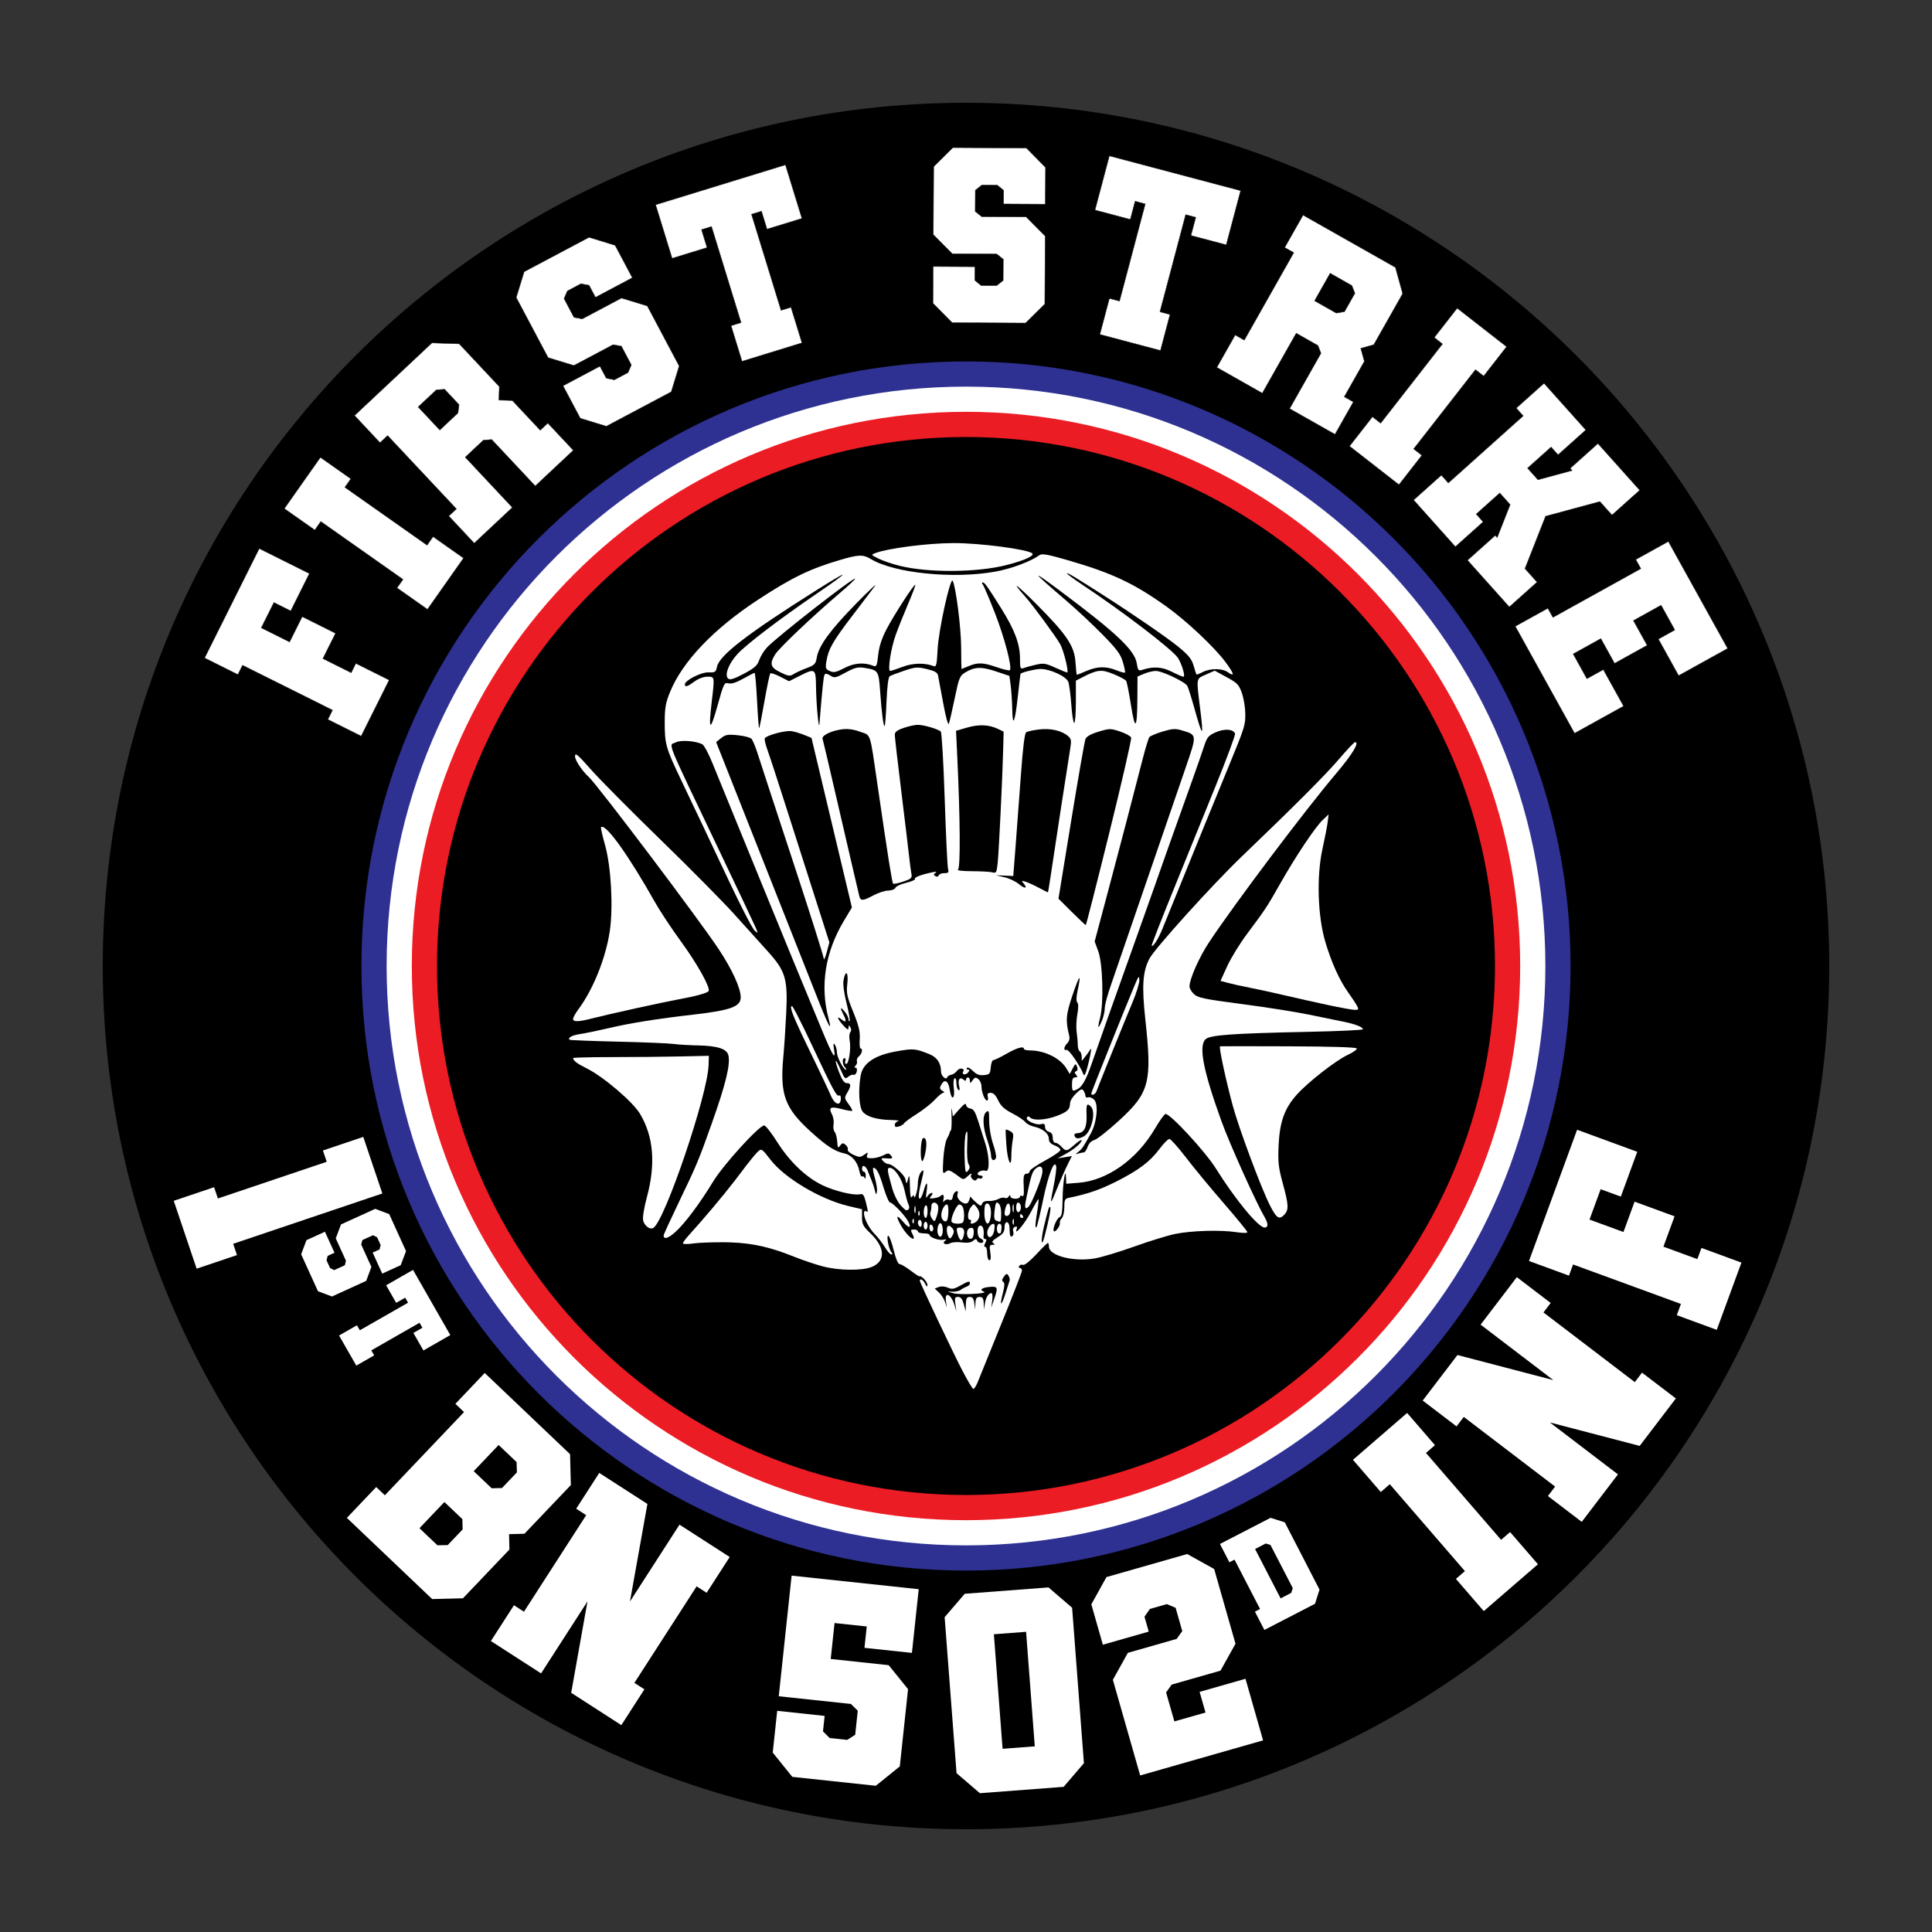
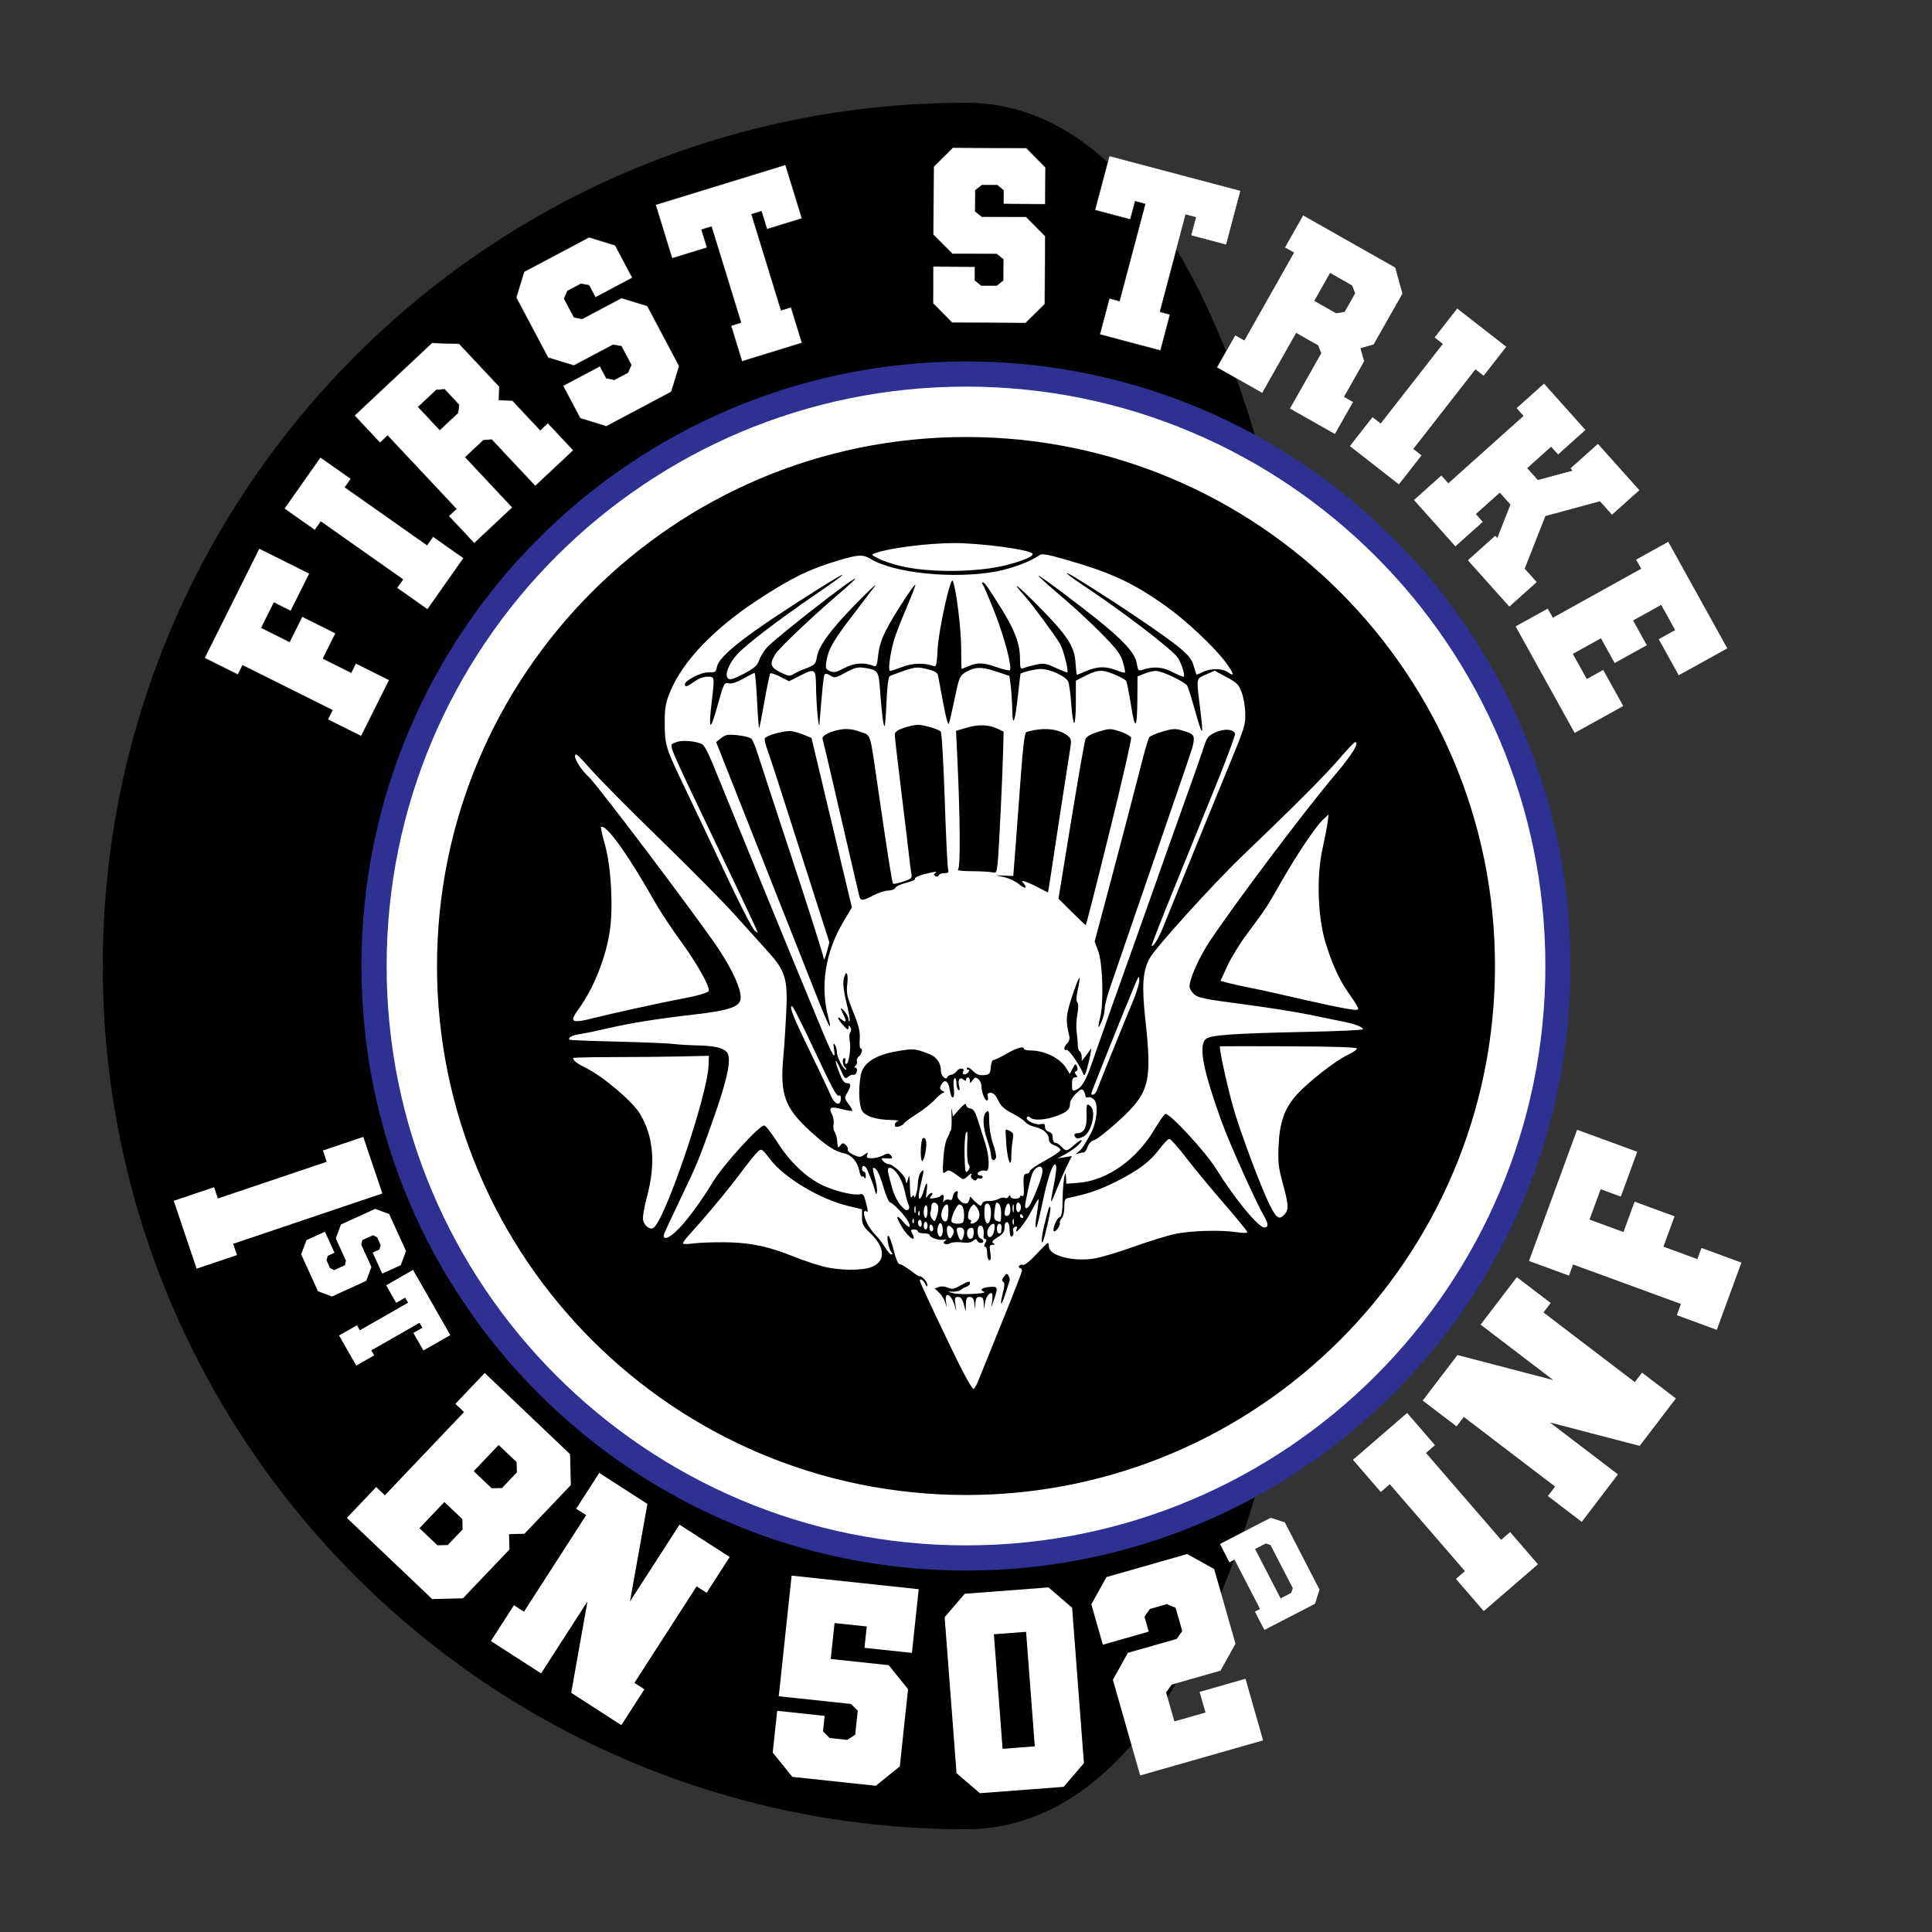
<svg xmlns="http://www.w3.org/2000/svg" viewBox="0 0 1440 1440" id="Layer_1">
  <rect x="0" y="0" width="1440" height="1440" fill="#333333" stroke="none" />
  <defs>
    <style>
      .cls-1 {
        stroke-width: .74px;
      }

      .cls-1, .cls-2 {
        fill: none;
        stroke: #231f20;
        stroke-miterlimit: 2.61;
      }

      .cls-3, .cls-4 {
        fill: #fff;
      }

      .cls-4, .cls-5, .cls-6, .cls-7 {
        fill-rule: evenodd;
      }

      .cls-5 {
        fill: #ec1c24;
      }

      .cls-6 {
        fill: #2e3191;
      }

      .cls-2 {
        stroke-width: .32px;
      }
    </style>
  </defs>
-   <path d="M76.6,720c0,355.34,288.06,643.4,643.4,643.4s643.4-288.06,643.4-643.4S1075.34,76.6,720,76.6,76.6,364.66,76.6,720" class="cls-7" />
+   <path d="M76.6,720c0,355.34,288.06,643.4,643.4,643.4S1075.34,76.6,720,76.6,76.6,364.66,76.6,720" class="cls-7" />
  <path d="M283.63,811.25c-30.54-148.09,14.52-299.86,120.61-406.26,68.78-68.98,154.46-112.01,252.84-126.99,32.61-4.97,92.28-5.04,124.97-.15,73.12,10.93,137.62,36.57,195.61,77.75,95.34,67.71,160.4,169.49,181.38,283.79,8.4,45.77,8.93,104.71,1.35,151.98-10.82,67.59-37.97,133.38-77.67,188.19-79.73,110.09-200.09,176.61-335.48,185.38-57.03,3.69-120.03-5.19-175.48-24.75-146.16-51.55-257.04-178.13-288.14-328.94Z" class="cls-1" />
  <path d="M720,269.39c248.86,0,450.61,201.74,450.61,450.61s-201.74,450.61-450.61,450.61-450.61-201.74-450.61-450.61,201.74-450.61,450.61-450.61" class="cls-6" />
  <path d="M720,288.17c238.5,0,431.83,193.34,431.83,431.83s-193.34,431.83-431.83,431.83-431.83-193.34-431.83-431.83,193.34-431.83,431.83-431.83" class="cls-4" />
-   <path d="M720,306.94c228.13,0,413.06,184.93,413.06,413.06s-184.93,413.06-413.06,413.06-413.06-184.93-413.06-413.06,184.93-413.06,413.06-413.06" class="cls-5" />
  <path d="M1251.16,503.57l36.54-20.25-44.19-79.74-24.29,13.46,3.76,6.79-65.52,36.34-3.78-6.82-24.29,13.46,44.19,79.74,36.54-20.25-15.09-27.22-12.25,6.79-10.22-18.45,20.62-11.43,10.22,18.45,24.29-13.46-10.22-18.45,20.62-11.43,10.22,18.45-12.25,6.79,15.09,27.23ZM1201.46,383.9l20.69-18.52-31.15-34.81-20.69,18.52,1.43,1.6-25.46,6.9-7.75-8.66,17.57-15.72,5.18,5.79,20.69-18.52-31.15-34.81-20.69,18.52,5.18,5.79-55.81,49.99-5.2-5.81-20.69,18.52,31.15,34.81,20.69-18.52-5.18-5.79,17.57-15.72,7.75,8.66-9.68,24.54-1.43-1.6-20.69,18.52,31.16,34.81,20.69-18.52-9.01-10.07,15.36-39.01,40.47-10.95,9.01,10.07ZM1105.86,280.31l17.08-21.9-36.84-28.73-17.08,21.9,6.12,4.78-46.08,59.07-6.12-4.78-17.08,21.9,36.84,28.73,17.08-21.9-6.12-4.78,46.08-59.07,6.12,4.78ZM1002.1,232.32l-6.12,1.03-16.17-9.15,11.61-20.52,16.19,9.17,2.25,5.74-7.77,13.73ZM1016.93,269.3l-2.7-9.67,9.69-2.69,21.55-38.06-5.4-19.58-68.85-38.98-13.68,24.17,6.76,3.83-36.88,65.21-6.79-3.84-13.68,24.17,33.9,19.19,25.29-44.68,16.17,9.15,2.26,5.78-23.37,41.28,33.84,19.16,13.68-24.17-6.76-3.82,14.97-26.44ZM913.99,182.49l10.7-40.38-97.85-25.93-10.7,40.38,26.33,6.98,3.59-13.54,7.54,2-19.19,72.42-7.54-2-7.11,26.84,45.19,11.98,7.11-26.84-7.51-1.99,19.19-72.42,7.51,1.99-3.59,13.54,26.33,6.98ZM779.12,152.19l.15-27.4-14.27-14.46-54.79-.3-14.3,14.15-.28,50.69,14.15,14.27,33.11.18,4.89,3.91-.09,15.81-4.87,3.86-11.49-.06-4.76-3.91.06-10.13-31.12-.17-.15,27.4,14.3,14.46,54.76.3,14.31-14.15.28-50.69-14.15-14.27-33.11-.18-4.89-3.91.09-15.81,4.87-3.86,11.49.06,4.76,3.91-.06,10.13,31.12.17ZM597.71,162.8l-12.28-39.93-96.76,29.75,12.28,39.93,26.04-8.01-4.12-13.39,7.45-2.29,22.02,71.61-7.45,2.29,8.16,26.54,44.68-13.74-8.16-26.54-7.42,2.28-22.02-71.61,7.42-2.28,4.12,13.39,26.04-8ZM471.32,207.05l-12.84-24.2-19.42-5.98-48.4,25.68-5.9,19.23,23.76,44.78,19.22,5.87,29.25-15.52,6.16,1.13,7.41,13.97-2.46,5.7-10.15,5.39-6.05-1.19-4.75-8.94-27.49,14.59,12.84,24.2,19.45,5.96,48.37-25.67,5.9-19.24-23.76-44.78-19.22-5.87-29.25,15.52-6.16-1.13-7.41-13.97,2.46-5.7,10.15-5.39,6.05,1.19,4.75,8.94,27.49-14.59ZM342.17,301.66l-.83,6.15-13.55,12.71-16.13-17.2,13.57-12.73,6.14-.44,10.79,11.51ZM381.89,298.52l-10.03-.3.32-10.06-29.92-31.9-20.31-.67-57.71,54.12,19,20.26,5.66-5.31,51.27,54.63-5.69,5.33,18.99,20.26,28.41-26.64-35.12-37.46,13.55-12.71,6.19-.44,32.45,34.6,28.37-26.6-19-20.26-5.66,5.31-20.78-22.16ZM261.52,356.88l-22.71-15.99-26.89,38.2,22.71,15.98,4.47-6.35,61.27,43.13-4.47,6.35,22.71,15.98,26.89-38.2-22.71-15.99-4.47,6.35-61.27-43.13,4.47-6.35ZM152.47,490.4l24.84,12.4,3.47-6.95,53.43,26.64,6.92,3.46,6.7,3.34-3.48,6.97,24.85,12.4,20.87-41.8-24.84-12.4-3.47,6.95-21.09-10.53,9.42-18.87-24.84-12.4-9.42,18.87-21.09-10.53,9.42-18.87,12.53,6.26,13.9-27.85-37.38-18.66-40.72,81.57Z" class="cls-3" />
  <path d="M1251.16,503.57l36.54-20.25-44.19-79.74-24.29,13.46,3.76,6.79-65.52,36.34-3.78-6.82-24.29,13.46,44.19,79.74,36.54-20.25-15.09-27.22-12.25,6.79-10.22-18.45,20.62-11.43,10.22,18.45,24.29-13.46-10.22-18.45,20.62-11.43,10.22,18.45-12.25,6.79,15.09,27.23ZM1201.46,383.9l20.69-18.52-31.15-34.81-20.69,18.52,1.43,1.6-25.46,6.9-7.75-8.66,17.57-15.72,5.18,5.79,20.69-18.52-31.15-34.81-20.69,18.52,5.18,5.79-55.81,49.99-5.2-5.81-20.69,18.52,31.15,34.81,20.69-18.52-5.18-5.79,17.57-15.72,7.75,8.66-9.68,24.54-1.43-1.6-20.69,18.52,31.16,34.81,20.69-18.52-9.01-10.07,15.36-39.01,40.47-10.95,9.01,10.07ZM1105.86,280.31l17.08-21.9-36.84-28.73-17.08,21.9,6.12,4.78-46.08,59.07-6.12-4.78-17.08,21.9,36.84,28.73,17.08-21.9-6.12-4.78,46.08-59.07,6.12,4.78ZM1002.1,232.32l-6.12,1.03-16.17-9.15,11.61-20.52,16.19,9.17,2.25,5.74-7.77,13.73ZM1016.93,269.3l-2.7-9.67,9.69-2.69,21.55-38.06-5.4-19.58-68.85-38.98-13.68,24.17,6.76,3.83-36.88,65.21-6.79-3.84-13.68,24.17,33.9,19.19,25.29-44.68,16.17,9.15,2.26,5.78-23.37,41.28,33.84,19.16,13.68-24.17-6.76-3.82,14.97-26.44ZM913.99,182.49l10.7-40.38-97.85-25.93-10.7,40.38,26.33,6.98,3.59-13.54,7.54,2-19.19,72.42-7.54-2-7.11,26.84,45.19,11.98,7.11-26.84-7.51-1.99,19.19-72.42,7.51,1.99-3.59,13.54,26.33,6.98ZM779.12,152.19l.15-27.4-14.27-14.46-54.79-.3-14.3,14.15-.28,50.69,14.15,14.27,33.11.18,4.89,3.91-.09,15.81-4.87,3.86-11.49-.06-4.76-3.91.06-10.13-31.12-.17-.15,27.4,14.3,14.46,54.76.3,14.31-14.15.28-50.69-14.15-14.27-33.11-.18-4.89-3.91.09-15.81,4.87-3.86,11.49.06,4.76,3.91-.06,10.13,31.12.17ZM597.71,162.8l-12.28-39.93-96.76,29.75,12.28,39.93,26.04-8.01-4.12-13.39,7.45-2.29,22.02,71.61-7.45,2.29,8.16,26.54,44.68-13.74-8.16-26.54-7.42,2.28-22.02-71.61,7.42-2.28,4.12,13.39,26.04-8ZM471.32,207.05l-12.84-24.2-19.42-5.98-48.4,25.68-5.9,19.23,23.76,44.78,19.22,5.87,29.25-15.52,6.16,1.13,7.41,13.97-2.46,5.7-10.15,5.39-6.05-1.19-4.75-8.94-27.49,14.59,12.84,24.2,19.45,5.96,48.37-25.67,5.9-19.24-23.76-44.78-19.22-5.87-29.25,15.52-6.16-1.13-7.41-13.97,2.46-5.7,10.15-5.39,6.05,1.19,4.75,8.94,27.49-14.59ZM342.17,301.66l-.83,6.15-13.55,12.71-16.13-17.2,13.57-12.73,6.14-.44,10.79,11.51ZM381.89,298.52l-10.03-.3.32-10.06-29.92-31.9-20.31-.67-57.71,54.12,19,20.26,5.66-5.31,51.27,54.63-5.69,5.33,18.99,20.26,28.41-26.64-35.12-37.46,13.55-12.71,6.19-.44,32.45,34.6,28.37-26.6-19-20.26-5.66,5.31-20.78-22.16ZM261.52,356.88l-22.71-15.99-26.89,38.2,22.71,15.98,4.47-6.35,61.27,43.13-4.47,6.35,22.71,15.98,26.89-38.2-22.71-15.99-4.47,6.35-61.27-43.13,4.47-6.35ZM152.47,490.4l24.84,12.4,3.47-6.95,53.43,26.64,6.92,3.46,6.7,3.34-3.48,6.97,24.85,12.4,20.87-41.8-24.84-12.4-3.47,6.95-21.09-10.53,9.42-18.87-24.84-12.4-9.42,18.87-21.09-10.53,9.42-18.87,12.53,6.26,13.9-27.85-37.38-18.66-40.72,81.57Z" class="cls-2" />
  <polygon points="284.98 889.54 270.75 847.37 240.69 857.51 243.52 865.92 162.4 893.28 159.56 884.87 129.5 895.02 146.56 945.6 176.63 935.46 173.79 927.05 284.98 889.54" class="cls-3" />
  <path d="M325.72,720c0,217.76,176.53,394.28,394.28,394.28s394.28-176.52,394.28-394.28-176.53-394.28-394.28-394.28-394.28,176.53-394.28,394.28" class="cls-7" />
  <polygon points="284.89 949.27 298.68 942.99 302.63 932.48 290.08 904.91 279.66 901.01 254.15 912.62 250.26 923.03 257.85 939.69 257.02 943.05 249.06 946.67 246 945.12 243.37 939.34 244.23 936.04 249.32 933.72 242.19 918.06 228.41 924.34 224.46 934.87 237.01 962.42 247.42 966.33 272.93 954.71 276.82 944.3 269.23 927.64 270.06 924.28 278.02 920.66 281.08 922.21 283.71 927.99 282.86 931.29 277.76 933.61 284.89 949.27" class="cls-3" />
  <polygon points="315.59 1006.56 335.64 995.09 307.85 946.51 287.8 957.98 295.28 971.06 302 967.21 304.14 970.95 268.19 991.52 266.05 987.78 252.72 995.41 265.56 1017.84 278.88 1010.22 276.75 1006.49 312.7 985.92 314.84 989.64 308.11 993.49 315.59 1006.56" class="cls-3" />
  <path d="M326.02,1151.76l-13.37-12.72,18.57-19.52,13.4,12.75.19,7.68-11.11,11.67-7.68.14ZM385.03,1089.74l.24,7.68-11.11,11.67-7.68.19-13.4-12.75,18.57-19.52,13.37,12.72ZM425.48,1106.86l-.6-23.01-63.59-60.51-21.87,22.99,6.45,6.14-59.02,62.02-6.45-6.14-21.87,22.99,63.59,60.51,22.93-.57,34.65-36.36-.28-11.44,11.47-.31,34.6-36.31Z" class="cls-3" />
  <polygon points="526.68 1187.18 543.88 1160.5 506.46 1136.39 469.54 1193.67 482.54 1120.96 446.65 1097.83 429.45 1124.5 436.91 1129.31 390.53 1201.27 383.07 1196.46 365.88 1223.13 403.29 1247.25 437.87 1193.61 425.73 1261.71 463.11 1285.81 480.3 1259.13 472.84 1254.33 519.23 1182.37 526.68 1187.18" class="cls-3" />
  <polygon points="579.28 1275.15 575.95 1306.28 590.55 1324.37 652.77 1331.01 670.66 1316.58 676.81 1259.01 662.37 1241.12 619.17 1236.51 622.03 1209.72 646.03 1212.28 644.33 1228.2 679.69 1231.97 684.76 1184.5 590.03 1174.39 580.44 1264.29 634.23 1270.03 639.33 1275.07 637.41 1293 631.44 1296.82 618.38 1295.43 613.41 1290.44 614.64 1278.93 579.28 1275.15" class="cls-3" />
  <path d="M771.27,1301.63l-24,1.82-6.49-85.37,24-1.82,6.49,85.37ZM719.06,1187.91l-14.98,17.44,8.87,116.26,17.4,14.94,62.43-4.74,15.11-17.63-8.8-115.87-17.6-15.14-62.43,4.74Z" class="cls-3" />
  <polygon points="856.2 1216.11 853.03 1204.99 857.06 1199.22 869.69 1195.61 876.23 1198.36 881.19 1215.73 877.02 1221.54 840.64 1231.93 829.47 1252.02 849.82 1323.32 941.43 1297.17 928.32 1251.26 894.12 1261.03 898.52 1276.42 875.31 1283.04 869.14 1261.44 873.31 1255.6 909.69 1245.21 920.87 1225.15 904.97 1169.45 884.87 1158.28 824.7 1175.46 813.41 1195.77 822 1225.88 856.2 1216.11" class="cls-3" />
  <path d="M963.56,1183.71l-1.15,3.53-7.93,4.1-19.02-36.8,7.93-4.1,3.55,1.1,16.62,32.16ZM947.01,1131.29l-37.73,19.5,7.05,13.64,3.81-1.97,19.04,36.79-3.83,1.98,7.05,13.64,37.74-19.51,3.35-10.57-25.87-50.13-10.61-3.37Z" class="cls-3" />
  <polygon points="1069.54 1077.14 1048.79 1053.14 1008.41 1088.05 1029.16 1112.06 1035.87 1106.25 1091.87 1171.02 1085.15 1176.82 1105.91 1200.82 1146.29 1165.91 1125.54 1141.91 1118.83 1147.71 1062.83 1082.94 1069.54 1077.14" class="cls-3" />
  <polygon points="1155.79 971.16 1130.56 951.92 1103.56 987.31 1157.75 1028.64 1086.3 1009.95 1060.4 1043.9 1085.63 1063.14 1091.02 1056.09 1159.09 1108.01 1153.71 1115.06 1178.94 1134.31 1205.93 1098.91 1155.19 1060.21 1222.12 1077.69 1249.09 1042.33 1223.86 1023.09 1218.48 1030.14 1150.41 978.22 1155.79 971.16" class="cls-3" />
  <polygon points="1139.62 939.86 1169.41 950.79 1172.47 942.46 1236.53 965.91 1244.82 968.95 1252.86 971.9 1249.79 980.26 1279.58 991.19 1297.96 941.07 1268.17 930.14 1265.11 938.47 1239.82 929.2 1248.12 906.57 1218.32 895.65 1210.03 918.27 1184.74 909 1193.03 886.37 1208.06 891.88 1220.31 858.49 1175.48 842.05 1139.62 939.86" class="cls-3" />
  <path d="M687.96,848.31c2.51-.96,3.22,3.98,1.64,11.39-.78,3.66-1.84,6.22-2.36,5.71-1.65-1.65-1.03-16.42.72-17.09M750.1,853.51c-.45-6.08-.67-11.27-.48-11.53.19-.26,1.64.23,3.24,1.08,2.44,1.3,2.75,2.42,1.92,6.93-.54,2.96-.98,8.1-.98,11.42h0c.02,10.25-2.8,4.22-3.7-7.9ZM735.12,828.82c1.88-1.55,2.15-.68,2.15,6.78,0,4.86,1.25,12.22,2.9,17,1.6,4.64,2.59,9.26,2.2,10.27-.03.07-.06.14-.08.21-.92,2.15-2.52,2.04-3.23.32-.22-.54-.36-1.23-.36-2.06,0-1.85-1.29-7.12-2.87-11.71-3.41-9.93-3.7-18.34-.72-20.82ZM710.2,832.18l4.92-5.53c3.2-3.6,4.92-4.72,4.92-3.22,0,1.27,1.4,2.52,3.12,2.77,2.42.36,3.72,2.38,5.83,9.08,1.49,4.74,3.96,12.52,5.48,17.29,3.08,9.63,3.24,21.21.29,20.09-2.26-.86-6.1.56-6.1,2.25,0,.71,1.01,1.28,2.24,1.28s1.83.66,1.34,1.46c-.5.8-1.46,1.11-2.14.69-.68-.42-1.66-.08-2.18.77h0c-.66,1.06-1.55,1.02-2.96-.14-1.11-.92-1.66-2.24-1.23-2.94,1.3-2.1-.44-1.44-3.02,1.14-1.59,1.59-3.01,1.96-4.21,1.08-8.8-6.52-9.35-6.73-11.75-4.75-2.15,1.79-2.29.98-1.68-9.52.37-6.31,1.57-13.09,2.66-15.06,1.09-1.98,2.02-4.02,2.04-4.55.03-.53.45-1.35.93-1.84.49-.49.73-5.22.54-10.53-.18-5.31-.05-7.44.3-4.73l.64,4.92ZM774.39,543.7c8.46-1.06,16.87.82,21.53,4.81,2.62,2.23,2.79,3.31,1.62,10.39-1.6,9.63-12.1,78.02-14.5,94.4h0c-.96,6.51-1.86,11.84-2,11.84s-3.14-1.54-6.67-3.41c-3.53-1.88-7.98-3.91-9.9-4.52-3.13-.99-3.28-.86-1.49,1.29,3.24,3.9.83,4.15-3.65.38-2.29-1.92-7.05-4.18-10.59-5.01l-6.43-1.51,6.46.28,6.46.28,1.68-21.53c.92-11.84,2.7-35.71,3.95-53.04,1.54-21.36,2.84-31.86,4.05-32.6.98-.61,5.25-1.53,9.48-2.06ZM818.79,545.36c8.19-2.48,8.94-2.49,16.05-.13,4.1,1.37,7.81,3.39,8.24,4.51.43,1.12-6.88,33.02-16.25,70.9,0,0,0,0,0,0-9.37,37.88-17.27,68.87-17.56,68.88-.29,0-4.99-4.42-10.44-9.84l-9.91-9.85,9.46-57.98c5.2-31.89,9.99-59.31,10.64-60.94.8-2,3.97-3.8,9.78-5.56ZM866.48,545.27c7.09-2.15,9.6-2.33,14.05-.99,11.92,3.57,11.83,2.69,2.76,29.13l-55.38,161.12c-2.46,6.97-4.48,14.59-4.48,16.91s-.94,6.48-2.08,9.22c-2.96,7.09-3.55,6.16-1.38-2.19,2.79-10.77,1.95-40.47-1.42-49.54l-2.66-7.18,10.14-38.05c9.47-35.53,16.9-63.95,25.74-98.35,2.02-7.89,4.23-15.06,4.88-15.92.66-.86,5.08-2.74,9.83-4.17ZM796.93,771.9c-2.84-11.33-2.48-15.64,2.62-30.66,2.85-8.4,4.53-12.49,4.99-12.21.38.19-.06,3.32-1.37,9.41-1.01,4.7-1.08,7.88-.21,8.76,0,0,0,0,0,0,.87.87.88,4.1.03,8.79-.68,3.7-.93,8.95-.62,12.27.03.33.07.64.11.93.46,3.19.83,7.53.83,9.65,0,2.12.64,4.26,1.44,4.75.8.5,1.47,2.31,1.5,4.04l.04,3.14,2.46-3.06c1.36-1.68,3.19-4.26,4.08-5.74.88-1.47.3,2.76-1.31,9.42-1.63,6.72-2.65,9.8-3.39,9.96-.22.05-.42-.16-.6-.63-2.45-6.43-10.84-18.63-12.5-18.19,0,0,0,0-.01,0h0c-.5.17-.88.18-1.16.06-1.12-.45-.49-2.9,1.65-5.05,1.42-1.42,1.95-3.52,1.41-5.64ZM811.52,791.39s0,0,0,0ZM714.04,648.1c1.91-1.21,1.64-38.41-.6-85.18l-.87-18.22,8.25-2.4c8.8-2.56,16.39-2.22,23.11,1.04l4.12,2-.35,13.6c-.55,21.45-3.2,75.96-4.1,84.44,0,0,0,0,0,0-.75,7-1.09,7.59-3.93,6.83-1.71-.46-8.6-.85-15.31-.87-7.04-.02-11.41-.54-10.32-1.23ZM604.84,550l30.11,126.37-6.03,10.09c-13.83,23.12-17.81,48.21-11.45,72.3,3.26,12.36-.12,5.83-9.81-18.95l-73.89-186.72,3.77-2.99c3.22-2.55,5.01-2.86,12.34-2.1,4.71.48,9.32,1.68,10.24,2.66.91.98,2.99,5.98,4.61,11.12,1.62,5.14,13.32,40.86,26.01,79.38,12.69,38.53,23.13,71.48,23.2,73.22.07,1.74,1.05-.23,2.19-4.39l2.05-7.57-31.88-99.72c-6.29-19.74-12.69-39.34-14.22-43.56-1.53-4.22-2.45-8.21-2.05-8.86,1.44-2.32,15.42-6.03,19.96-5.3,5.07.82,10.04,3.02,14.86,5.03ZM627.31,543.63c4.42-.61,8.61-.08,13.61,1.72,8.45,3.04,7.24-.61,13.08,39.4,7.95,54.51,10.89,73.09,11.67,73.87.42.43,3.83-.27,7.56-1.54,6.17-2.1,6.71-2.65,6.04-6.1-.4-2.08-1.14-7.66-1.64-12.4-.5-4.74-3.11-26.46-5.8-48.27-2.69-21.81-4.9-40.97-4.9-42.58,0-2.19,1.68-3.49,6.72-5.21,3.69-1.26,8.38-2.28,10.41-2.27,4.64.03,15.41,3.2,17.15,5.05.72.77,2.04,23.36,2.92,50.21.89,26.85,2,50.27,2.48,52.05.73,2.73.29,3.23-2.78,3.23-2,0-3.89.76-4.2,1.69-.33.99-1.33,1.21-2.43.54-1.51-.94-1.5-1.4.09-2.45,1.26-.84.43-.99-2.36-.41-8.32,1.72-13.66,3.74-12.94,4.91.4.65-2.55,1.96-6.56,2.92-4.01.96-7.63,2.64-8.05,3.73-.42,1.09-2.79,2.02-5.27,2.05-2.48.04-7.42,1.62-10.98,3.52-8.11,4.34-9.81,4.4-10.71.36-.39-1.78-2.7-11.63-5.13-21.89-2.43-10.26-8.28-35.46-12.99-55.99-4.72-20.53-8.86-38.13-9.21-39.11-.85-2.39,6.36-5.96,14.22-7.03ZM659.4,541.11c-.9.89-2.24-9.35-3.41-26.02-1.07-15.19-1.38-15.65-11.73-17.31-4.83-.77-7.2-.19-13.96,3.48-7.55,4.1-8.39,4.25-11.46,2.24-2.19-1.43-3.63-1.66-4.24-.68-.78,1.26-1.53,8.43-3.84,36.71-.47,5.7-2.38-14.64-2.53-26.92-.18-14.6-.47-14.8-12.51-8.71l-7.61,3.85-6.54-3.36c-3.6-1.85-6.94-2.96-7.43-2.48-.49.49-2.44,9.76-4.34,20.61-1.9,10.85-3.68,19.96-3.97,20.25-.29.29-.99-8.88-1.57-20.38-.58-11.5-1.4-20.9-1.83-20.9s-4.24,1.95-8.46,4.33c-5.12,2.89-8.78,4.05-11,3.49-3.17-.79-3.56,0-8.24,16.85-5.41,19.48-6.82,18.64-4.32-2.54,2.32-19.6,2.37-19.26-3.18-19.26-2.81,0-6.73,1.46-9.61,3.59-5.21,3.84-7.18,4.44-7.18,2.17,0-3.01,12.13-9.18,17.64-8.98,4.94.18,5.51-.19,6.29-4.09,1.7-8.52,22.38-24.48,73.7-56.87,26.82-16.92,26.61-15.42-.42,3.04-26.49,18.09-51.09,36.84-57.85,44.09-6.69,7.17-10.06,16.01-7.05,18.5,1.39,1.15,4.37.23,11.63-3.63,8-4.25,10.07-6.09,11.51-10.27.97-2.8,3.58-7.03,5.81-9.39,7.74-8.17,64.53-52.45,65.69-51.23.29.31-5.06,5.31-11.88,11.11-19.79,16.83-44.93,40.7-47.81,45.42-4.28,7.01-3.47,9.67,4.03,13.33,5.82,2.84,7.07,3,9.69,1.31,1.65-1.07,6.03-3.09,9.73-4.48,6.06-2.29,6.81-3.09,7.66-8.09,1.46-8.61,10.19-20.53,29.36-40.08,9.68-9.87,15.93-15.68,13.87-12.92-2.05,2.77-9.54,12.62-16.65,21.91-14.47,18.91-17.91,24.89-19.38,33.7-.92,5.52-.69,6.23,2.48,7.67,2.91,1.33,4.72.94,10.95-2.31,7.36-3.85,14.85-4.35,21.85-1.47,1.91.79,2.46-.56,3.24-8.1.64-6.19,2.55-12.17,6.04-18.94,5.48-10.63,20.79-34.3,21.63-33.46.28.28-2.09,6.6-5.28,14.04-3.19,7.44-7.34,17.81-9.24,23.05-3.67,10.14-6.28,27.08-4.17,27.08.69,0,4.81-1.36,9.16-3.02,7.63-2.91,16.58-3.14,23.16-.59,2.03.79,2.43-.85,3-12.46.71-14.25,9.54-54.35,11.26-51.1,2.36,4.47,6.21,34.86,6.29,49.58.05,8.88.17,16.15.27,16.15s2.5-.97,5.33-2.15c6.89-2.87,10.78-2.72,21.13.87,4.79,1.66,9.1,2.63,9.57,2.16,1.88-1.88-3.99-24.35-11.12-42.57-4.16-10.62-8.19-20.12-8.97-21.11-.78-.99-.85-1.78-.16-1.75,1.51.06,3.29,2.56,13.97,19.63,9.95,15.91,13.84,26.35,13.84,37.16,0,7.12.3,7.97,2.51,7.12,1.38-.54,5.49-1.66,9.13-2.5,5.95-1.38,7.45-1.15,14.93,2.28,4.58,2.1,8.49,3.64,8.69,3.43,1.11-1.14-2.88-16.9-5.37-21.2-3.64-6.28-20.6-29.3-26.15-35.5-11.27-12.58-6.47-9.26,8.78,6.07,22.46,22.57,28.08,30.98,28.85,43.22.33,5.05.78,9.19,1.02,9.19s3.44-1.29,7.13-2.87c8.12-3.48,14.54-3.64,22.28-.54,3.21,1.28,6.1,2.07,6.43,1.74.32-.32-.36-3.84-1.52-7.8-1.74-5.91-4.52-9.66-15.43-20.77-7.32-7.45-19.37-18.72-26.77-25.04-26.46-22.58-27.48-24.42-3.65-6.59,41.14,30.79,54.61,43.56,56.16,53.24.84,5.29,1.31,5.87,3.98,4.97,8.25-2.74,14.85-2.33,22.16,1.37,4.04,2.04,7.94,3.72,8.67,3.72,1.62,0-1.15-9.46-4.13-14.06-3.93-6.07-41.15-34.58-70.7-54.15-6.92-4.58-12.32-8.58-12.01-8.9.5-.5,5.15,2.3,26.74,16.07,22.08,14.09,48.37,32.17,56.33,38.73,7.58,6.25,9.95,9.18,11.34,14.03.97,3.37,1.91,6.33,2.09,6.59.18.26,2.29-.55,4.7-1.79,5.63-2.91,14.46-2.89,18.64.04,5.46,3.83,4.93,1.43-1.65-7.48-8.15-11.02-29.02-30.68-43.8-41.25-24.49-17.52-40.77-25.16-74.15-34.81-14.69-4.24-18.93-4.99-20.75-3.64-6.27,4.63-20.89,10.1-32.68,12.24-31.35,5.69-75.66,1.2-93.08-9.42-5.61-3.42-9.09-3.3-22.99.8-22.38,6.6-35.87,13.15-61.04,29.65-32.87,21.55-56.02,45.75-65.38,68.38-3.34,8.08-4.06,11.94-4.1,22-.05,17.07.67,19.7,11.82,43.11,14.2,29.79,22.23,46.71,27.21,57.39,15.79,33.81,26.04,54.12,28.22,55.93,2.4,1.98,2.42,1.83.37-2.87-1.19-2.72-12.78-27.25-25.77-54.49-42.91-90.08-38.97-80.27-33.49-83.21,3.59-1.92,14.93-1.07,19.69,1.48,1.29.69,4.64,6.92,7.45,13.85,2.81,6.93,11.19,27.46,18.63,45.62,7.44,18.16,17.87,43.68,23.18,56.71,9.77,23.97,26.83,65.39,39.91,96.91,7.99,19.26,10.41,23.14,8.98,14.36-.69-4.24-.54-5.18.59-3.59.84,1.19,1.54,3.77,1.55,5.74.03,3.64,4.87,12.92,6.74,12.92.56,0,.25-.78-.7-1.73-2.06-2.06-2.3-6.89-.33-6.89.76,0,1.02.97.56,2.15-.45,1.19-.15,2.15.68,2.15,1.97,0,3.7-11.79,2.56-17.48-.49-2.46-.28-5.2.46-6.1.84-1.02.85-2.44.03-3.75-1.11-1.75-1.33-1.68-1.35.43-.01,1.94-1,1.43-4.21-2.15-4.29-4.8-4.81-7.27-.84-3.97,3.21,2.67,3.8,1.2,1.38-3.46-2.88-5.55-2.56-6.53.82-2.48,1.56,1.87,2.83,4.39,2.83,5.62s.38,1.85.84,1.39c.46-.46-.57-6.45-2.29-13.31-1.97-7.87-2.79-14.28-2.21-17.35,1.51-8.07,3.78-5.68,2.77,2.91-.81,6.86-.28,9.37,4.42,20.98,4.2,10.38,5.23,14.68,4.85,20.2-.27,3.86,0,7.02.59,7.02,1.91,0,1.14,3.9-1.14,5.79-1.22,1.01-1.91,2.63-1.55,3.59.37.96-.06,2.48-.94,3.36-1.17,1.16-1.17,1.61-.02,1.61.89,0,1.25,1.29.82,2.93-.42,1.61-1.49,2.66-2.38,2.34-.88-.32-2.69.36-4.02,1.51-2.2,1.91-2.71,1.43-5.58-5.25-4.21-9.8-5.09-8.4-1.17,1.85,2.23,5.83,3.85,8.11,5.77,8.11,3.29,0,3.38,1.95.32,7.12-2.23,3.78-2.19,4.19.98,8.46,1.83,2.47,3.04,4.74,2.7,5.06-.34.31-3.85-.28-7.8-1.31-8.35-2.18-10-1.31-7.31,3.88,1.07,2.06,1.63,5.44,1.23,7.51-.4,2.07-.03,4.6.82,5.61.85,1.02,1.71,4.29,1.91,7.28.32,4.74.59,5.11,2.17,2.95,1.51-2.07,2.18-2.17,4.07-.59,1.24,1.03,1.97,2.64,1.62,3.56-.36.93,1.54,2.68,4.2,3.88,4.36,1.97,5.17,1.97,8.01-.02,2.9-2.03,3.09-2.02,2.24.19-.74,1.93-.06,2.41,3.41,2.41,2.38,0,6.18-.95,8.43-2.11,3.61-1.87,4.3-1.87,5.85,0,1.89,2.27,1.23,2.6-4.27,2.13-3.07-.26-3.28,0-1.62,2,1.04,1.26,2.96,2.32,4.24,2.34,2.97.05,11.81,8.01,12.42,11.19.78,4.04.98,3.99,2.12-.47.84-3.3,1.14-1.95,1.29,5.74.14,7.07.6,9.41,1.58,7.89.77-1.19,1.41-1.51,1.44-.72.14,4.4,2.83-3.83,2.85-8.7.01-3.2.97-7.08,2.13-8.61,2.45-3.24,2.69-1.9.9,5.11-2.38,9.33-2.94,14.36-1.59,14.36.74,0,2.04-2.59,2.89-5.75,2.04-7.56,3.37-7.35,2.22.36-.7,4.73-.55,5.53.66,3.59.87-1.38,2.26-2.51,3.11-2.51.96,0,.84.84-.32,2.23-1.61,1.94-1.36,2.17,1.93,1.73,2.08-.28,4.24-.96,4.79-1.52,2-1.99,3.13-.96,2.43,2.22-.49,2.21-.29,2.65.61,1.39.72-1.01,2.34-1.45,3.6-.97,1.61.62,2.42-.07,2.76-2.35.26-1.78,1.35-3.52,2.42-3.87,1.37-.45,1.68.2,1.04,2.21-1.19,3.74,5.94,9.04,7.94,5.89.68-1.07,1.25-2.59,1.28-3.38.03-.96.4-.96,1.1,0h0s.05.04.05.04c.58.79,2.43,2.59,4.11,4.01,2.7,2.28,3.15,2.32,3.92.33.54-1.4,2.36-2.13,4.84-1.95,2.19.16,5.45-.51,7.24-1.48,1.79-.97,3.97-1.33,4.83-.8.86.53,2.13.08,2.82-1.01.91-1.43,1.26-1.49,1.28-.18.01.99,1.64,1.79,3.61,1.79s3.59-.69,3.59-1.52.71-1.08,1.58-.54c1.08.66,1.47-1.03,1.24-5.3-.51-9.47-.15-11.3,2.2-11.3,1.19,0,2.15-.81,2.15-1.79s5.17-4.58,11.49-7.99c6.31-3.41,11.48-6.98,11.48-7.94s-1.94-2.47-4.31-3.36c-3.07-1.16-4.32-2.6-4.35-4.98-.05-3.92-4.55-7.58-11.1-9.02-2.55-.56-5.46-2.1-6.45-3.42-1-1.32-5.36-4.24-9.69-6.48-5.96-3.09-8.53-5.46-10.52-9.69-1.79-3.82-3.56-5.61-5.55-5.61-2.21,0-2.74.69-2.17,2.87.41,1.58.15,2.87-.59,2.87-1.69,0-4.14-6.32-4.14-10.68,0-1.82-1.04-4.18-2.31-5.24-1.96-1.63-2.61-1.5-4.31.82-1.75,2.4-2,2.44-2,.31,0-1.33-.65-2.43-1.44-2.43s-1.44.73-1.44,1.61c0,1.16-.57,1.14-2.03-.07-2.73-2.26-4.28.32-3.08,5.12.59,2.34.38,3.3-.58,2.7-.82-.51-1.49-2.86-1.49-5.23s-.61-3.94-1.4-3.44c-.78.48-1.03,3.6-.55,7.07.49,3.58.24,6.59-.59,7.1-.84.52-1.84-1.79-2.41-5.55-1.04-6.94-3.88-8.53-6.49-3.65-1.18,2.19-.96,3.11,1.03,4.26,1.39.81,1.73,1.49.76,1.51-.97.03-3.83,2.32-6.37,5.11-2.53,2.79-8.63,7.6-13.53,10.7-4.91,3.1-9.15,6.23-9.43,6.95-.27.72-1.96,1.77-3.73,2.32-2.36.74-3.23.42-3.23-1.14,0-1.18,1.13-2.44,2.51-2.8,1.38-.36-1.04-.74-5.38-.83-10.2-.22-17.57-2.31-20.83-5.91-2.9-3.2-3.69-15.93-1.71-27.27,1.61-9.21,10.54-15.19,26.99-18.06,12.26-2.14,13.66-2.02,23.89,2.01,6,2.37,8.99,6.76,8.99,13.21,0,3.07,3.78,6.59,4.56,4.25.29-.86,1.64-1.74,3.01-1.94,1.37-.2,3.35-1.56,4.42-3.01,1.85-2.54,6.12-1.91,4.52.66-1.39,2.26,1.8,2.88,3.61.7,1.33-1.6,1.34-2.14.08-2.14-.93,0-1.32-.6-.87-1.34.45-.74,2.44.27,4.42,2.24,2.65,2.65,4.81,3.47,8.23,3.14,4.23-.41,4.68-.92,5.09-5.83.24-2.96,1.14-5.38,1.98-5.38s5.15-2.07,9.57-4.6c8-4.58,13.14-6.06,13.14-3.78,0,.66,2.02,1.19,4.5,1.19,10.88,0,22.47,5.68,27.1,13.28l2.6,4.27,2.17-4.11c1.99-3.77,2.27-3.88,3.26-1.33.68,1.77.44,3-.67,3.37-1.34.45-1.36,1.06-.09,2.6,1.32,1.59,1.18,2.01-.66,2.01-1.7,0-2.33,1.34-2.33,5.02,0,5.49.3,5.73,4.39,3.55,3.18-1.7,6.3-7.28,9.91-17.74,5.13-14.83,21.6-61.3,32.37-91.33,6.09-16.98,12.51-35.07,14.28-40.2,3.26-9.47,17.56-49.76,28.8-81.12,3.39-9.48,7.3-20.7,8.68-24.95,2.22-6.83,3.23-8.03,8.69-10.45,6.44-2.85,13.1-2.42,14.39.94.38.98-6.1,18.5-14.4,38.94-8.29,20.44-22.54,55.52-31.66,77.96-9.12,22.44-16.36,41.02-16.1,41.28,1.06,1.05,4.93-4.99,7.98-12.46,1.77-4.34,9.38-23.08,16.92-41.64,13.86-34.14,16.52-40.67,31.37-76.81,13.33-32.44,13.6-33.3,13.54-42.01-.03-4.53-1.16-11.43-2.51-15.32-2.2-6.35-3.36-7.58-11.36-11.94l-8.91-4.86-6.53,2.89c-7.49,3.31-7.25,2-4.45,24.55,2.89,23.28,2.18,23.29-4.35.03-2.1-7.5-4.38-14.72-5.07-16.05-1.59-3.05-18.76-11.23-23.57-11.23-2,0-5.87.93-8.61,2.08l-4.98,2.08-.1,16.23c-.14,23.13-1.69,24.79-4.77,5.11-1.42-9.04-3.03-17.18-3.59-18.08-.56-.9-4.82-3.19-9.48-5.08-9.09-3.7-11.95-3.38-23.53,2.61l-4.47,2.31v15.76c0,8.66-.55,15.75-1.23,15.75s-1.65-6.12-2.18-13.62c-.53-7.49-1.54-15.14-2.24-17-1.54-4.05-13.43-9.58-20.61-9.58-3.77,0-12.8,2.1-14.93,3.47-.14.09-1.02,7.24-1.95,15.89-2.21,20.49-3.99,25-4.28,10.8-.12-5.92-.64-13.97-1.17-17.89l-.95-7.12-10.05-3.37c-10.88-3.65-15.9-3.46-22.97.86-3.96,2.42-4.58,3.96-7.7,19.02-1.87,9.02-3.83,17.57-4.36,19.01-.59,1.6-2.23-4.24-4.23-15.08-1.79-9.73-3.53-19.04-3.86-20.69-.45-2.28-2.45-3.44-8.33-4.85-7.02-1.68-8.58-1.57-16.9,1.22-5.05,1.69-9.91,3.55-10.82,4.13-1.02.65-1.92,7.73-2.37,18.73-.39,9.72-1.01,17.98-1.38,18.34Z" class="cls-4" />
  <path d="M670.52,421.71c21.32,5.33,58.04,5.05,79.85-.6,11.49-2.98,18.8-6,19.28-7.88.07-.28-.01-.53-.25-.75-3.25-3.05-39.07-7.75-58.67-7.7-19.08.05-48.35,3.78-58.17,7.41-1.44.53-2.28.85-2.37,1.24-.13.56,1.25,1.26,4.56,2.92,3.15,1.57,10.24,3.99,15.77,5.37h0Z" class="cls-4" />
  <path d="M778.59,921.42c-2.55,9.69-2.94,2.79-.42-7.53,0,0,0,0,0,0,3.3-13.56,3.78-15.03,4.62-14.19.72.71-1.01,9.61-4.2,21.73M747.47,963.76c1.24-4.84,1.42-7.14.59-8.09-.09-.1-.2-.19-.31-.26-.29-.18-.49-.38-.62-.61-.38-.71-.02-1.71,1.1-3.24,1.79-2.45,2.28-2.55,3.45-.71.75,1.18,1.13,2.79.85,3.58-.28.79-1.69,5.14-3.11,9.67-1.67,5.3-2.84,7.74-3.2,7.37-.32-.31.02-2.9,1.25-7.72ZM802.05,848.09c-.57-.33-.99-.92-1.27-1.77-.31-.94.68-1.71,2.2-1.71h0c4.99,0,7.23-4.33,6.89-13.27,0,0,0,0,0,0-.18-4.79-.09-7.22.57-7.87.5-.51,1.34.03,2.65,1.34,3.58,3.58,1.06,15.96-3.55,20.79-.6.63-1.24,1.14-1.91,1.48,0,0,0,0,0,0-2.66,1.34-4.44,1.69-5.58,1.02ZM725.31,924.85c-1.61,1.33-4.38,1.72-8.41,1.18-3.31-.45-7.19-.18-8.63.59-3.29,1.76-6.62.09-3.8-1.91,1.42-1,1.06-1.19-1.28-.67-3.33.73-10.38-1.77-10.4-3.69,0-.59-1.95-1.08-4.32-1.08s-4.31-.65-4.31-1.44-1.31-1.44-2.92-1.44c-2.45,0-2.68.45-1.44,2.78,4.26,7.97-2.9,3.38-7.82-5.01-4.66-7.94-4-9.67,1.29-3.39,4.25,5.04,6.32,4.84,3.65-.36-2.24-4.35-11.58-14.12-13.52-14.13-.82,0-3.03-5.12-4.91-11.37-3.23-10.79-5.16-14.46-7.57-14.46-.59,0-.1,3.28,1.09,7.28,1.19,4.01,1.92,8.69,1.62,10.41-.47,2.7-.69,2.55-1.63-1.18-.6-2.37-1.67-5.6-2.38-7.18-.71-1.58-1.94-4.65-2.73-6.82-1.52-4.21-4.37-5.38-4.37-1.79,0,1.19.65,2.15,1.44,2.15s1.39,1.46,1.33,3.23c-.06,1.78-.44,2.42-.84,1.42-.4-.99-1.25-1.48-1.88-1.09-.64.39-1.57-1.48-2.07-4.15-1.26-6.73-5.74-11.93-11.27-13.08-6.94-1.44-13.15-5.47-24.93-16.17-19.36-17.58-23.05-27.62-20.46-55.68.72-7.85,1.71-22.76,2.19-33.14,1.17-25.14-.58-30.96-13.68-45.45-5.22-5.79-16.44-18.23-24.93-27.66-8.49-9.43-33.36-34.57-55.28-55.87-21.92-21.3-45.17-44.76-51.69-52.13-10.08-11.41-11.85-12.87-11.85-9.78,0,2.9,5.23,10.75,10.12,15.21,6.59,6,82.83,107.05,97.12,128.72,10.06,15.25,16.24,28.84,16.24,35.67s-7.12,9.64-35.28,12.86c-26.86,3.07-46.72,6.24-63.07,10.08-7.9,1.85-17.44,3.82-21.2,4.38-6.1.9-9.53,2.74-7.98,4.29.3.3,16.36.93,35.68,1.39,19.32.46,38.04,1.23,41.59,1.71,3.55.48,12.02.99,18.82,1.13,14.07.29,21.05,2.55,22.22,7.2,1.7,6.79-1.85,21.45-12.36,51-9.77,27.48-11.26,31.05-24.24,58.04-6.39,13.29-11.62,24.68-11.62,25.33,0,3.29,3.38,2.3,8.76-2.55,7.16-6.47,18.02-20.97,28.26-37.77,7.6-12.45,34.17-41.62,37.91-41.62,1.06,0,5.38,5.5,9.62,12.21,9.21,14.62,21.24,26.18,33.51,32.19,9.18,4.5,23.91,8.04,28.47,6.85,1.98-.52,2.87.69,4.1,5.55,1.92,7.63,1.93,8.21.13,7.09-.79-.49-1.44.14-1.44,1.4,0,4.08,3.79,11.42,8.16,15.83,2.35,2.37,5.73,6.73,7.51,9.69,1.78,2.96,3.9,5.38,4.72,5.38,1.03,0,1.03-.56,0-1.79-2.12-2.57-3.97-13.23-2.1-12.07.81.5,2.59,5.44,3.94,10.97,1.5,6.11,3.21,10.06,4.35,10.06,1.04,0,4.85,2.26,8.46,5.01,3.61,2.76,6.57,4.6,6.57,4.08s1.29.24,2.87,1.67c1.58,1.43,2.83,3.63,2.78,4.89-.07,1.59-.58,1.3-1.65-.94-1.43-2.97-3.99-4.46-3.99-2.32,0,1.42,25.09,54.35,32.22,67.97,0,0,0,0,0,0l.04.03c3.5,6.7,6.91,12.36,7.58,12.58.67.22,2.28-2.35,3.59-5.71,1.3-3.36,9.2-22.86,17.54-43.33,8.34-20.46,15.17-38.07,15.17-39.12s-.68-1.92-1.52-1.92-1.09-.69-.58-1.53c.52-.84,1.81-1.2,2.87-.79,1.11.42,5.28-2.88,9.83-7.8,4.34-4.69,8.26-8.53,8.7-8.53s.79,1.22.79,2.7c0,6.82,18.44,11.55,34.27,8.79,5.04-.88,18.24-4.85,29.32-8.83,11.08-3.98,24.73-8.19,30.33-9.36,11.97-2.51,34.04-3.17,45.71-1.37,4.81.74,8.26.74,8.26,0,0-.7-7.91-10.39-17.59-21.55-9.67-11.15-22.35-26.49-28.17-34.1-5.82-7.6-11.38-13.83-12.36-13.83s-4.3,3.37-7.37,7.48c-7.1,9.51-15.61,15.91-32.42,24.38-11.81,5.95-21.21,9.19-34.55,11.9-3.59.73-3.95,1.38-3.95,7.13,0,3.48-.86,7.19-1.91,8.24-1.05,1.05-1.69,2.58-1.42,3.39.63,1.86-3.32,7.4-4.46,6.26-1.34-1.35,2.05-9.61,4.3-10.48,1.54-.59,2.09-3.88,2.19-13.4.14-12.46,2.26-25.24,2.59-15.64l.14,4.15,9.37-.75c21.2-1.7,43.24-17.35,56.68-40.24,3.55-6.05,7.13-11.02,7.95-11.05,3.65-.1,29.64,28.06,37.51,40.64,14.61,23.35,31.68,44.03,36.34,44.03,2.77,0,2.83-2.84.15-7.43-6.44-11.01-26.2-54.91-32.21-71.54-13.69-37.91-17.25-56.07-12.01-61.32,3.2-3.2,19.6-4.39,76.76-5.58,22.31-.46,40.56-1.32,40.56-1.9,0-1.7-5.8-3.92-15.08-5.78-4.74-.94-16.37-3.32-25.84-5.28-9.48-1.96-31.72-5.45-49.42-7.76-27.77-3.63-32.65-4.64-35.54-7.35-1.84-1.73-3.35-4.3-3.35-5.7,0-5.63,7.25-21.98,14.73-33.22,19.6-29.45,71.32-98.13,94.6-125.62,12.21-14.42,17.57-23.31,14.05-23.31-.63,0-5.97,5.66-11.87,12.56-10,11.71-33.31,35.07-72.76,72.88-21.47,20.59-64.41,68.07-68.53,75.79-5.12,9.58-5.87,20.5-3.13,45.57,5.11,46.75,3.09,54.48-19.64,75.28-8.18,7.48-16.45,14-18.39,14.49-2.18.55-4.08,2.48-4.98,5.06-.8,2.29-2.08,4.17-2.85,4.17s-2.58.37-4.02.83c-2.47.78-2.47.7.08-1.38,2.79-2.28,3.59-3.48,9.15-13.6,4.52-8.23,5.85-21.77,2.48-25.14-1.38-1.39-3.4-2.18-4.48-1.76-1.08.42-1.98-.03-1.99-.99-.01-.97-.63-2.71-1.37-3.88-1.13-1.78-2.07-1.44-5.72,2.06-2.41,2.3-4.39,5.52-4.4,7.15-.03,4.69-1.85,6.45-9.8,9.47-8.18,3.11-17.45,3.7-19.88,1.27-1.08-1.07-1.85-1.09-2.49-.06-1.31,2.12,6.72,5.94,10.43,4.97,2.4-.63,3.09-.17,3.09,2.06,0,1.66,1.21,3.19,2.87,3.62,1.94.5,2.87,1.96,2.87,4.47,0,2.16.81,3.72,1.93,3.72,1.06,0,3.1,1.29,4.53,2.87,3.41,3.76,4.02,3.67,10-1.59,2.79-2.45,5.07-3.86,5.07-3.12,0,2-5.72,6.84-12.2,10.34l-5.74,3.1,5.35-.84,5.35-.84-2.05,4.01c-2.68,5.24-7.05,15.14-10.64,24.11-3.54,8.83-3.66,7.71-.76-6.62,1.25-6.16,2.03-12.37,1.74-13.78-1.2-5.88-5.75,5.71-9.71,24.68-2.24,10.78-4.47,19.99-4.94,20.46-1.21,1.21-1.06-1.87.55-11.73.77-4.69,1.18-8.74.91-9.01-.27-.27-2.65,3.76-5.31,8.94-4.53,8.85-13.07,19.23-10.96,13.34.63-1.75.28-2.21-1.25-1.63-1.27.49-1.79,1.84-1.3,3.39.45,1.42.14,3-.68,3.51-1.53.94-1.9-.18-2.1-6.3-.17-5.24-3.7-5.58-3.7-.36,0,3.4-1.09,4.98-5.15,7.49-3.83,2.37-4.66,3.5-3.23,4.4,1.47.94,1.33,1.23-.61,1.24-2.15.02-2.39.89-1.61,5.76.62,3.85.38,5.74-.7,5.74-.89,0-1.62-2.25-1.62-5.02s-.67-5.02-1.49-5.02c-1.01,0-.99-.92.05-2.87,1.1-2.05,1.09-2.87,0-2.87-.86,0-1.45-.81-1.32-1.79.63-4.85-.3-8.25-2.26-8.25-1.44,0-2.15,1.44-2.15,4.35,0,2.55.89,4.7,2.15,5.18,1.19.46,2.15,1.4,2.15,2.11,0,1.96-3.99,1.52-4.67-.51-.47-1.4-1.14-1.36-3.01.18ZM726.18,971.32c-.43-3.46-1.3-4.66-3.36-4.66-.61,0-1.09.08-1.48.28-1.02.55-1.35,1.97-1.44,5.09h0s-.15,5.39-.15,5.39v-.02s0,.02,0,.02l-1.43-5.38c-1.03-3.88-2.2-5.38-4.22-5.38h0c-.13,0-.25,0-.37,0-2.05.09-2.27.99-1.65,5.38l.77,5.38v-.04s0,.04,0,.04l-1.55-5.02c-1.43-4.65-3.67-7.26-5.09-7.21-1.04.05-1.64,1.53-1.18,4.69l.68,4.66v-.04s0,.04,0,.04l-1.36-4.13c-.75-2.27-2.78-5.45-4.52-7.07l-3.15-2.94h0s3.09-1.15,3.09-1.15c0,0,0,0,0,0,1.82-.67,4.59-.46,6.7.49,0,0,0,0,0,0,1.25.57,2.24.86,3.31.82,1.49-.06,3.14-.78,5.83-2.29,0,0,0,0,0,0,3.57-2.01,5.45-2.94,6.4-2.98.72-.03.91.44.91,1.35,0,.82-1.13,1.89-2.51,2.38,0,0,0,0,0,0-1.38.5-3.4,1.58-4.48,2.43-.89.69-2.99,1.21-5.08,1.29-.46.02-.93.02-1.38,0,0,0,0,0,0,0-1.13-.06-1.92-.1-2.35-.08-1.03.04.08.38,3.61,1.28,0,0,0,0,0,0,2.48.63,8.35.73,13.55.51,6.05-.25,11.2-.93,9.07-1.7,0,0,0,0,0,0-3.58-1.28-1.67-2.99,3.95-3.52h0c6.52-.62,6.8.17,3.52,9.58l-2,5.74v-.07s-.02.08-.02.08l.75-5.38c.42-2.96.15-5.38-.58-5.38-.43,0-.86.13-1.27.37-1.67.99-3.11,3.85-3.64,7.52l-.63,4.31v-.06s-.01.06-.01.06l-.22-4.67c-.17-3.64-.85-4.66-3.09-4.66-.66,0-1.19.09-1.61.31-.98.53-1.35,1.8-1.48,4.34l-.23,4.67v-.07s-.01.07-.01.07l-.58-4.67Z" class="cls-4" />
  <path d="M918.9,824.38c4.56,16.79,20.93,60.7,27.47,73.7,0,0,0,0,0,0,5.1,10.13,7.13,11.43,11.08,7.06,3.22-3.56,3.01-7.27-1.36-23.21,0,0,0,0,0,0-3.2-11.67-3.65-15.71-3.1-27.99,0,0,0,0,0,0,.79-17.75,4.38-27.83,13.59-38.07,8.55-9.51,29.12-25.54,38.13-29.72,3.86-1.79,6.81-3.89,6.57-4.69,0,0,0,0,0,0,0,0,0,0,0,0-.38-.91-18.79-1.49-50.73-1.6h0c-27.64-.1-50.67-.11-51.18-.01,0,0,0,0-.01,0-1.03.4,4.28,25.18,9.54,44.54" class="cls-4" />
  <path d="M956.96,741.74c8.29,1.94,22.86,5.2,32.39,7.25,0,0,0,0,0,0,0,0,0,0,0,0,9.52,2.05,18.75,3.72,20.5,3.72,2.83,0,3.01-.35,1.51-3.14-.92-1.73-3.84-6.14-6.47-9.81-6.53-9.08-12.6-22.53-17.16-38.02-5.62-19.08-6.5-48.8-2.05-68.92,1.74-7.9,3.5-16.94,3.89-20.1l.71-5.73-4.39,4.15c-5.58,5.28-20.17,27.09-31.68,47.42-9.95,17.56-11.04,19.21-24.75,37.53h0c-5.36,7.16-12,17.96-14.75,24.01l-5.01,10.99,5.86,1.58s0,0,0,0c3.23.87,10.47,2.47,16.09,3.55,0,0,0,0,0,0,5.63,1.09,17.01,3.56,25.3,5.5,0,0,0,0,0,0" class="cls-4" />
  <path d="M642.49,901.32l-10.39-2.47h0c-20.49-4.88-47.08-20.66-57.59-34.19-6.75-8.7-6.89-8.79-9.78-6.18-1.61,1.46-7.51,8.78-13.09,16.29-1.23,1.65-2.59,3.44-4.06,5.33-9.33,12.01-22.97,28.24-34.11,40.51-2.46,2.71-4.47,5.46-4.47,6.11s3.39.69,7.54.1c.14-.02.3-.04.46-.06,4.09-.52,13.23-.88,21.51-.85.72,0,1.43,0,2.14.01,1.28.02,2.53.04,3.77.08,8.66.29,16.4,1.25,24.35,3.12,7.25,1.7,14.67,4.17,23.12,7.57,6.14,2.47,15.69,5.69,21.21,7.16,12.14,3.22,29.54,3.41,36.77.41,0,0,0,0,0,0,.39-.16.77-.33,1.13-.51,9.19-4.57,8.37-14.4-2.24-24.51-5.41-5.16-6.25-6.75-6.26-11.92v-5.97Z" class="cls-4" />
  <path d="M486.98,915.22c8.69-5.57,40.47-99.23,41.16-121.34l.22-6.94-21.53.48h0c-11.84.27-34.61.48-50.6.48h0c-4.47,0-8.72.03-12.52.07-9.76.12-16.54.36-16.53.65.06,1.96,2.83,4.07,10.03,7.64,12.44,6.17,34.41,24.89,39.81,33.91,10.08,16.85,11.8,37.22,5.22,61.77-2.28,8.52-3.42,15.58-2.85,17.81.79,3.14,3.48,5.65,5.78,5.88.65.06,1.27-.06,1.81-.4,0,0,0,0,0,0" class="cls-4" />
  <path d="M610.68,798.17c1.3,2.72,2.52,5.28,3.6,7.58,2.46,5.2,4.23,9.04,4.78,10.39h0c2.28,5.61,5.51,7.77,6.94,5.65.45-.68.72-1.78.72-3.34s-.58-2.35-1.29-1.92c0,0,0,0,0,0-1.78,1.09-4.62-4.16-20.27-37.57,0,0,0,0,0,0-1.88-4-3.7-7.83-5.39-11.31-2.3-4.72-4.35-8.81-5.95-11.88-1.93-3.68-3.21-5.88-3.49-5.89-.47-.01-.73.3-.72,1.02.02,2.9,4.14,12.34,14.39,33.4,2.33,4.78,4.62,9.53,6.69,13.86" class="cls-4" />
  <path d="M845.53,734.78c-7.39,17.55-32.15,79.32-32.15,80.2s.63,1.15,1.39.92c.91-.28,2.01-1.23,2.48-2.51,1.88-5.17,21.93-54.66,26.87-66.36,2.83-6.69,5.12-14.12,5.08-16.51-.02-1.66-.13-2.48-.51-2.24-.49.31-1.42,2.33-3.17,6.5" class="cls-4" />
  <path d="M721.4,872.71c1.55-1.87,1.68-3.12.51-4.98-.91-1.47-1.33-7.44-1.01-14.6.41-9.17.18-11.27-.92-8.63,0,0,0,0,0,0-.8,1.93-1.27,9.61-1.05,17.09.32,10.7.58,12.9,1.9,11.73.17-.15.36-.36.57-.61,0,0,0,0,0,0" class="cls-4" />
  <path d="M771.72,871.19c-2.44,2.21-3.45,5.58-7.19,24.03-.85,4.18-.45,5.99.99,5.13.44-.26.97-.77,1.59-1.53,0,0,0,0,0,0,2.08-2.56,8.42-18.17,9.57-23.55.94-4.4-.35-6.53-2.8-5.52-.65.26-1.37.74-2.16,1.46" class="cls-4" />
  <path d="M677.16,897.9c-.63-1.28-1.95-6.05-2.93-10.6-1.81-8.45-7.31-16.85-11.04-16.85h0c-.09,0-.17,0-.25,0-1.93.13-1.62,2.05,2.11,15.44,1.16,4.15,3.73,9.49,5.72,11.84,1.99,2.36,4.09,4.29,4.68,4.29.72,0,1.29-.22,1.67-.6.72-.73.8-2.04.05-3.53" class="cls-4" />
  <path d="M760.25,906.35c0,.55.33,1.02.8,1.26.23.11.48.17.72.17.25,0,.48-.06.64-.19.3-.25.32-.71,0-1.24-.49-.79-1.17-1.44-1.52-1.44s-.63.64-.64,1.44" class="cls-4" />
  <path d="M752.66,904.41c.72-2.1.41-6.18-.71-7.19-.05-.04-.1-.08-.15-.11-1.21-.75-2.97,3.6-3.01,7.44-.02,1.94,1.78,2.39,3.33.84.22-.22.4-.56.54-.97" class="cls-4" />
  <path d="M746.1,908.14c.41-5.08-.13-9.16-1.4-10.72-.06-.07-.12-.13-.17-.19-2.01-2.01-2.52-1.12-3.3,5.81-.5,4.4-.12,6.24,1.4,6.82,3.02,1.16,3.25,1.05,3.48-1.72" class="cls-4" />
  <path d="M738.05,908.77c1.39-5.53.22-11.76-2.21-11.76-.22,0-.41.03-.59.1-.8.29-1.23,1.29-1.43,3.37-.09.96-.13,2.14-.13,3.6,0,3.33.55,5.8,1.29,7.02.95,1.56,2.23,1.06,3.08-2.32" class="cls-4" />
  <path d="M729.45,902.44c-.34-.9-.85-1.79-1.5-2.64-2.13-2.76-2.18-2.76-4.31,0-1.81,2.34-2.52,6.31-1.88,8.26.23.71.65,1.15,1.25,1.15.53,0,.84.26.87.65.02.22-.05.49-.23.78,0,0,0,0,0,0-.18.3-.27.54-.27.74-.04,1.26,3.19.53,4.94-1.46,1.8-2.05,2.17-4.81,1.14-7.5M723.64,910.64s0,0,0,.01c0,0,0,0,0-.01Z" class="cls-4" />
  <path d="M717.66,911.13c.86-.86,1.13-4.72.77-7.93-.14-1.23-.37-2.36-.69-3.2-.48-1.25-1.7-2.27-2.72-2.27-.63,0-1.5.97-2.37,2.39-2.07,3.36-4.19,9.21-3.31,10.63.13.21.34.39.62.55,1.43.81,4.58,1.01,6.48.46.52-.15.95-.36,1.22-.63" class="cls-4" />
  <path d="M743.02,915.68c0,1.97.65,3.59,1.44,3.59,1.06,0,1.41.08,1.64-.93.04-.19.08-.41.12-.68.08-.56.16-1.32.27-2.34.16-1.45-.17-2.56-.83-3.01-.21-.14-.45-.21-.72-.22-1.09,0-1.92,1.56-1.92,3.59" class="cls-4" />
  <path d="M740.89,917.72c.53-2.42.6-4.77.15-5.22-.87-.88-2.41.13-3.59,1.78-.91,1.28-1.6,2.95-1.6,4.43h0c0,3.82,2.28,4.27,3.86,1.94.49-.72.91-1.7,1.18-2.93h0" class="cls-4" />
  <path d="M725.79,918.2c0-1.06-.12-1.81-.4-2.31-.38-.68-1.06-.87-2.12-.66-1.56.3-2.51,1.79-2.51,3.93,0,3.46,2.19,5.33,4.04,3.48.55-.54.99-2.54.99-4.44" class="cls-4" />
  <path d="M718.12,916.2c-.51-.8-1.36-1.24-2.53-1.24-2.58,0-2.89.58-2.06,3.94,0,0,0,0,0,0,.55,2.21,1.18,3.78,1.81,4.63.86,1.15,1.71.98,2.36-.71,1.14-2.98,1.25-5.31.41-6.64" class="cls-4" />
  <path d="M757.38,899.89c0,3.74,2.08,4.9,3.23,1.79,0,0,0,0,0,0,.02-.07.05-.13.07-.2.72-2.3-.35-5.18-1.98-5.18-.32,0-.62.32-.85.85-.28.66-.46,1.64-.47,2.74h0" class="cls-4" />
  <path d="M706.59,906.78c.1-.72.17-1.57.24-2.55h0c.23-3.67-.21-6.49-1.03-6.49-2.15,0-4.66,5.45-4.14,9.03,0,0,0,0,0,0,.25,1.73,1.42,3.32,2.6,3.55,1.28.24,1.96-.68,2.33-3.53" class="cls-4" />
  <path d="M705.71,916.72v.03h0c.01,1.78.59,4.12,1.28,5.22,0,0,0,0,0,0,1,1.58,1.6,1.34,2.95-1.17,0,0,0,0,0,0,.56-1.04.87-1.86.95-2.58.1-.95-.22-1.73-.97-2.64-2.49-3-4.22-2.53-4.21,1.13" class="cls-4" />
  <path d="M702.19,913.3c-.36-1.07-.9-1.75-1.52-1.61-.79.18-1.65,2.03-1.91,4.12-.43,3.43.97,6.26,2.26,5.92.41-.11.82-.55,1.14-1.4.79-2.05.66-5.15.02-7.03" class="cls-4" />
  <path d="M694.7,908.43c1.88,2.56,2.09,2.42,3.66-2.34.91-2.78,1.26-6.13.76-7.43-1.26-3.27-4.91-2.99-4.91.38,0,1.52-.34,3.63-.75,4.7-.41,1.07.15,3.18,1.24,4.68" class="cls-4" />
  <path d="M689.9,907.78c.79,0,1.44-2.3,1.44-5.11,0-1.77-.2-3.1-.53-3.79-.24-.49-.55-.66-.9-.44-.79.49-1.44,2.79-1.44,5.11s.65,4.22,1.44,4.23" class="cls-4" />
  <path d="M685,906.09c.33-.03.53-.81.48-2.02-.05-1.17-.23-1.69-.49-1.5-.11.08-.24.29-.37.63-.41,1.04-.36,2.28.11,2.75.1.1.19.14.27.13" class="cls-4" />
  <path d="M682.04,904.21c.25,0,.42-1.09.4-2.89-.02-1.5-.16-2.36-.34-2.45-.11-.04-.24.18-.37.68h0c-.37,1.4-.34,3.33.05,4.31.09.23.18.34.26.35" class="cls-4" />
  <path d="M681.17,909.81c-.04-.98-.17-1.5-.37-1.53-.14-.02-.31.2-.49.67-.41,1.04-.36,2.28.11,2.75.07.07.13.11.2.13.37.09.6-.72.55-2.01,0,0,0,0,0,0" class="cls-4" />
  <path d="M685.59,909.22c-.79,0-1.44.93-1.44,2.07s.65,2.47,1.44,2.96c.79.49,1.44-.44,1.43-2.07,0-1.63-.64-2.95-1.43-2.95" class="cls-4" />
  <path d="M689.9,910.65c-.79,0-1.44,1.29-1.44,2.87s.65,2.87,1.44,2.87,1.44-1.29,1.44-2.87-.64-2.87-1.44-2.87" class="cls-4" />
  <path d="M692.77,914.56c0,.1,0,.2,0,.31h0c0,1.63.65,2.96,1.44,2.96s1.37-.84,1.43-1.9c0-.05,0-.11,0-.16h0c0-1.14-.65-2.47-1.44-2.95-.74-.46-1.35.33-1.43,1.76" class="cls-4" />
  <path d="M754.95,898.09c-.87,3.35.66,9.27.66,2.51,0-2.76-.3-3.89-.66-2.51" class="cls-4" />
  <path d="M755.72,910.65c0-1.97-.32-2.78-.72-1.79-.4.98-.4,2.6,0,3.59.4.99.72.18.72-1.79" class="cls-4" />
  <path d="M441.51,759.02c12.2-3.15,52.6-12.05,64.61-14.23,12.56-2.28,21.17-4.66,22.06-6.12,1.48-2.41-8.48-20.3-20.37-36.58-7.06-9.66-15.92-23.06-19.7-29.77-19.92-35.37-36.92-58.98-40.14-55.76-.32.32,1.04,6.38,3.03,13.46,4.46,15.84,6.13,45.93,3.54,63.67-2.97,20.33-12.41,43.82-23.7,58.96-2.03,2.72-3.69,5.79-3.69,6.82,0,2.33,4.14,2.2,14.36-.44" class="cls-4" />
</svg>